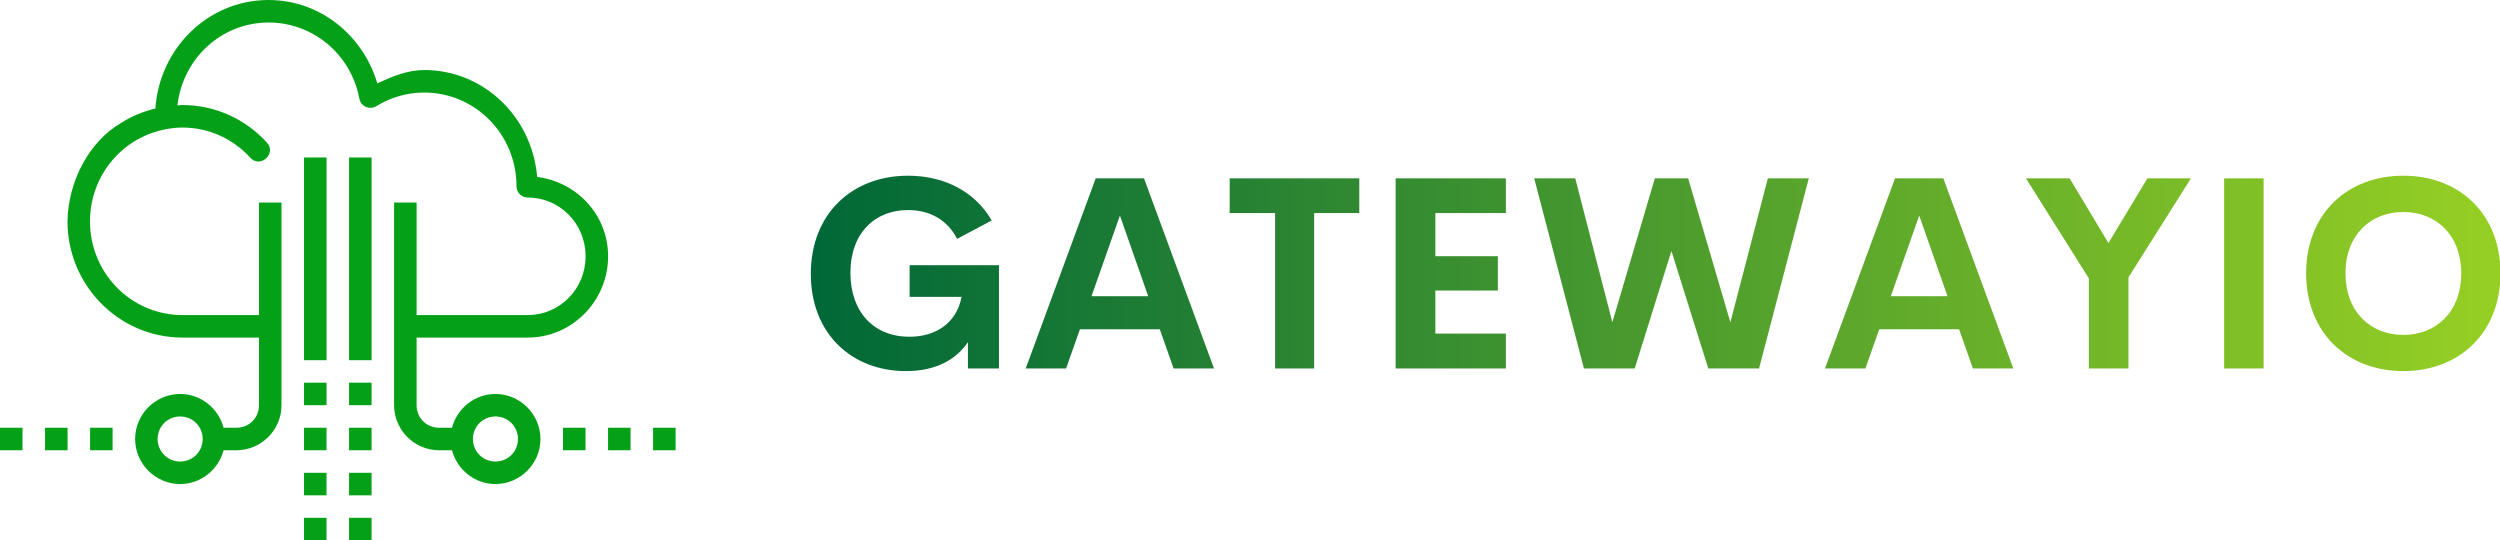
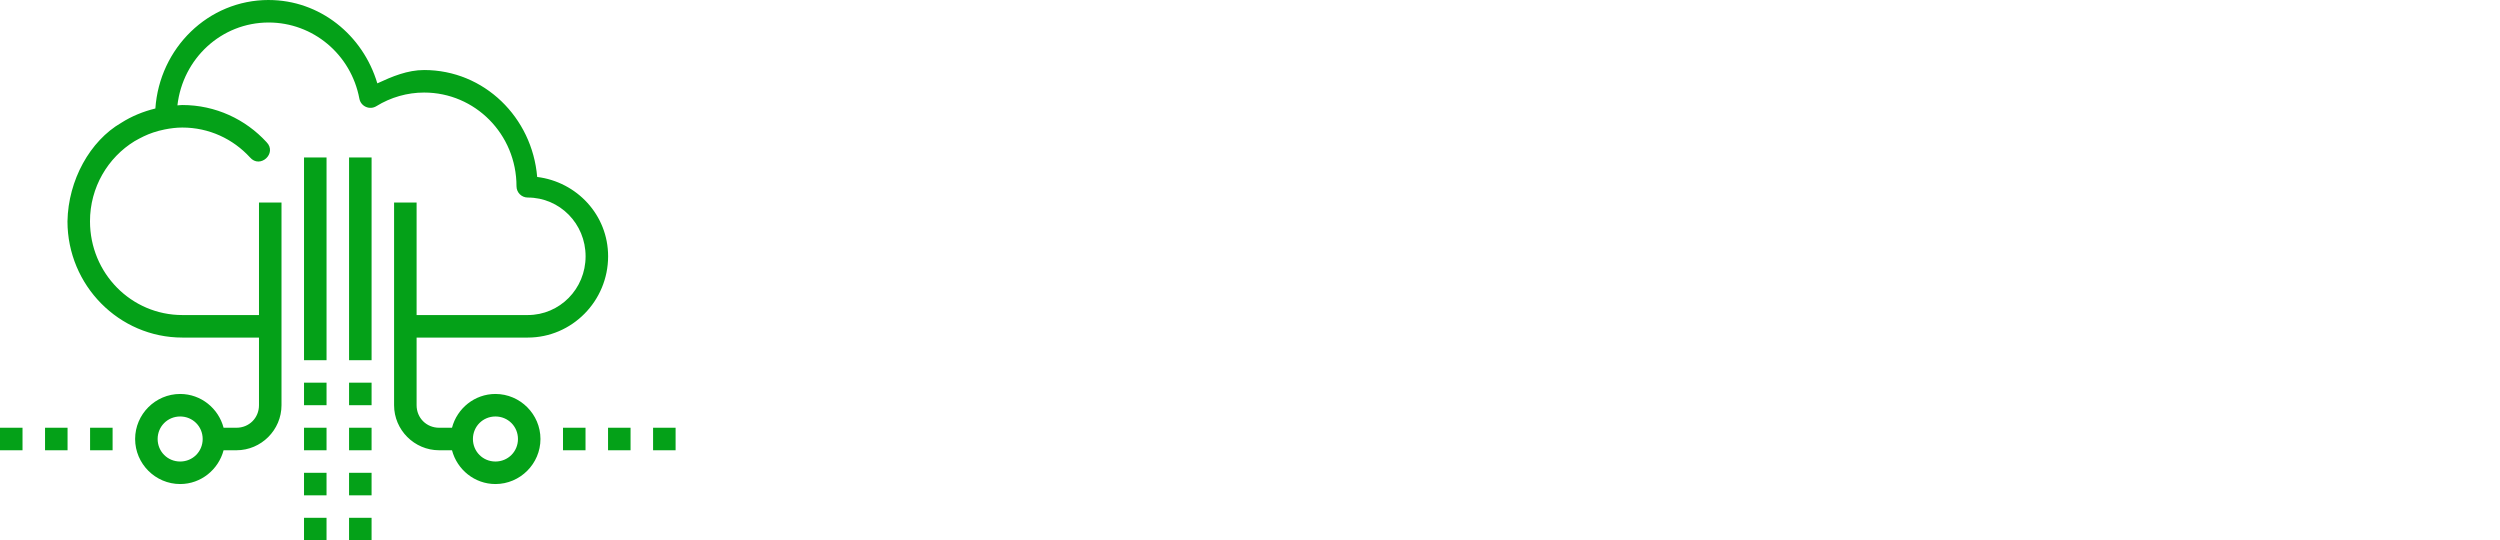
<svg xmlns="http://www.w3.org/2000/svg" width="485.16" height="104.874" viewBox="0 0 370 79.98" class="looka-1j8o68f">
  <defs id="SvgjsDefs1291">
    <linearGradient id="SvgjsLinearGradient1296">
      <stop id="SvgjsStop1297" stop-color="#006838" offset="0" />
      <stop id="SvgjsStop1298" stop-color="#96cf24" offset="1" />
    </linearGradient>
  </defs>
  <g id="SvgjsG1292" featurekey="symbolFeature-0" transform="matrix(3.333,0,0,3.333,-3.333,-13.347)" fill="#04a118">
    <g transform="translate(0,-1020.362)">
      <path style="color:;font-style:normal;font-variant:normal;font-weight:normal;font-stretch:normal;font-size:medium;line-height:normal;font-family:sans-serif;text-indent:0;text-align:start;text-decoration:none;text-decoration-line:none;text-decoration-style:solid;text-decoration-color:;letter-spacing:normal;word-spacing:normal;text-transform:none;direction:ltr;block-progression:tb;writing-mode:lr-tb;baseline-shift:baseline;text-anchor:start;white-space:normal;clip-rule:nonzero;display:inline;overflow:visible;visibility:visible;opacity:1;isolation:auto;mix-blend-mode:normal;color-interpolation:sRGB;color-interpolation-filters:linearRGB;solid-color:;solid-opacity:1;fill:#04a118;fill-opacity:1;fill-rule:nonzero;stroke:none;stroke-width:1;stroke-linecap:round;stroke-linejoin:miter;stroke-miterlimit:4;stroke-dasharray:none;stroke-dashoffset:0;stroke-opacity:1;color-rendering:auto;image-rendering:auto;shape-rendering:auto;text-rendering:auto;enable-background:accumulate" d="m 12.932,4.004 c -2.694,0 -4.849,2.144 -5.033,4.818 C 7.356,8.955 6.842,9.166 6.383,9.459 5,10.257 4.029,12 3.996,13.832 c 0.001,2.841 2.287,5.162 5.102,5.162 l 3.402,0 0,3.004 c 0,0.563 -0.437,1 -1,1 l -0.572,0 c -0.225,-0.858 -1.002,-1.5 -1.928,-1.5 -1.099,0 -2,0.901 -2,2 0,1.099 0.901,2 2,2 0.925,0 1.702,-0.643 1.928,-1.5 l 0.572,0 c 1.099,0 2,-0.901 2,-2 l 0,-9 -1,0 0,4.996 -3.402,0 c -2.267,0 -4.102,-1.855 -4.102,-4.164 -3.034e-4,-1.501 0.788,-2.829 1.988,-3.562 0.067,-0.041 0.138,-0.076 0.207,-0.113 0.129,-0.069 0.261,-0.132 0.398,-0.188 0.069,-0.028 0.14,-0.054 0.211,-0.078 0.167,-0.056 0.339,-0.102 0.516,-0.137 0.254,-0.05 0.512,-0.084 0.781,-0.084 1.187,0 2.252,0.507 3.002,1.324 0.449,0.526 1.222,-0.184 0.736,-0.676 -0.93,-1.013 -2.264,-1.648 -3.738,-1.648 -0.074,0 -0.145,0.012 -0.219,0.016 0.238,-2.076 1.948,-3.68 4.053,-3.68 1.968,10e-4 3.657,1.413 4.027,3.381 0.064,0.345 0.455,0.518 0.754,0.334 0.641,-0.395 1.374,-0.605 2.121,-0.605 2.267,0 4.102,1.853 4.102,4.162 2.8e-5,0.276 0.224,0.5 0.5,0.5 1.42,0 2.568,1.159 2.568,2.609 -6e-6,1.45 -1.148,2.609 -2.568,2.609 l -4.936,0 0,-4.996 -1,0 0,9 c 0,1.099 0.901,2 2,2 l 0.572,0 c 0.225,0.857 1.003,1.5 1.928,1.5 1.099,0 2,-0.901 2,-2 0,-1.099 -0.901,-2 -2,-2 -0.925,0 -1.703,0.642 -1.928,1.5 l -0.572,0 c -0.563,0 -1,-0.437 -1,-1 l 0,-3.004 4.936,0 c 1.968,0 3.568,-1.626 3.568,-3.609 -7e-6,-1.834 -1.388,-3.304 -3.15,-3.523 -0.219,-2.64 -2.35,-4.748 -5.02,-4.748 -0.734,0 -1.416,0.284 -2.078,0.592 -0.642,-2.153 -2.557,-3.7 -4.824,-3.701 z M 14.5,10.998 l 0,9 1,0 0,-9 z m 2,0 0,9 1,0 0,-9 z m -2,10 0,1 1,0 0,-1 z m 2,0 0,1 1,0 0,-1 z m -7.5,1.5 c 0.558,0 1,0.442 1,1 0,0.558 -0.442,1 -1,1 -0.558,0 -1,-0.442 -1,-1 0,-0.558 0.442,-1 1,-1 z m 14,0 c 0.558,0 1,0.442 1,1 0,0.558 -0.442,1 -1,1 -0.558,0 -1,-0.442 -1,-1 0,-0.558 0.442,-1 1,-1 z m -22,0.5 0,1 1,0 0,-1 z m 2,0 0,1 1,0 0,-1 z m 2,0 0,1 1,0 0,-1 z m 9.5,0 0,1 1,0 0,-1 z m 2,0 0,1 1,0 0,-1 z m 9.5,0 0,1 1,0 0,-1 z m 2,0 0,1 1,0 0,-1 z m 2,0 0,1 1,0 0,-1 z m -15.5,2 0,1 1,0 0,-1 z m 2,0 0,1 1,0 0,-1 z m -2,2 0,1 1,0 0,-1 z m 2,0 0,1 1,0 0,-1 z" transform="translate(0,1020.362)" />
    </g>
  </g>
  <g id="SvgjsG1293" featurekey="nameFeature-0" transform="matrix(0.997,0,0,0.997,118.288,14.651)" fill="url(#SvgjsLinearGradient1296)">
-     <path d="M15.859 40.391 c-8.145 0 -14.141 -5.625 -14.141 -14.434 c0 -8.926 6.133 -14.57 14.434 -14.57 c5.449 0 9.961 2.402 12.422 6.641 l-5.137 2.734 c-1.484 -2.891 -4.141 -4.277 -7.285 -4.277 c-4.883 0 -8.555 3.359 -8.555 9.336 c0 5.762 3.438 9.473 8.77 9.473 c3.613 0 6.934 -1.797 7.734 -5.918 l-7.715 0 l0 -4.707 l13.262 0 l0 15.332 l-4.609 0 l0 -3.906 c-1.816 2.676 -4.863 4.297 -9.18 4.297 z M55.571 40 l-2.051 -5.82 l-11.855 0 l-2.051 5.82 l-5.996 0 l10.391 -28.223 l7.168 0 l10.391 28.223 l-5.996 0 z M43.384 29.277 l8.418 0 l-4.199 -11.973 z M83.135 11.777 l0 5.156 l-6.699 0 l0 23.066 l-5.801 0 l0 -23.066 l-6.738 0 l0 -5.156 l19.238 0 z M104.898 16.934 l-10.469 0 l0 6.406 l9.277 0 l0 5.098 l-9.277 0 l0 6.387 l10.469 0 l0 5.176 l-16.367 0 l0 -28.223 l16.367 0 l0 5.156 z M116.484 40 l-7.383 -28.223 l6.094 0 l5.508 21.367 l6.309 -21.367 l4.941 0 l6.269 21.367 l5.566 -21.367 l6.074 0 l-7.383 28.223 l-7.539 0 l-5.469 -17.441 l-5.449 17.441 l-7.539 0 z M174.224 40 l-2.051 -5.82 l-11.855 0 l-2.051 5.82 l-5.996 0 l10.391 -28.223 l7.168 0 l10.391 28.223 l-5.996 0 z M162.037 29.277 l8.418 0 l-4.199 -11.973 z M206.592 11.777 l-9.277 14.707 l0 13.516 l-5.879 0 l0 -13.379 l-9.336 -14.844 l6.484 0 l5.762 9.609 l5.781 -9.609 l6.465 0 z M211.519 40 l0 -28.223 l5.859 0 l0 28.223 l-5.859 0 z M238.125 40.391 c-8.301 0 -14.434 -5.664 -14.434 -14.512 c0 -8.867 6.133 -14.492 14.434 -14.492 c8.281 0 14.414 5.625 14.414 14.492 c0 8.848 -6.133 14.512 -14.414 14.512 z M238.125 35.02 c4.863 0 8.594 -3.418 8.594 -9.141 c0 -5.703 -3.731 -9.102 -8.594 -9.102 s-8.594 3.398 -8.594 9.102 c0 5.723 3.731 9.141 8.594 9.141 z" />
-   </g>
+     </g>
</svg>